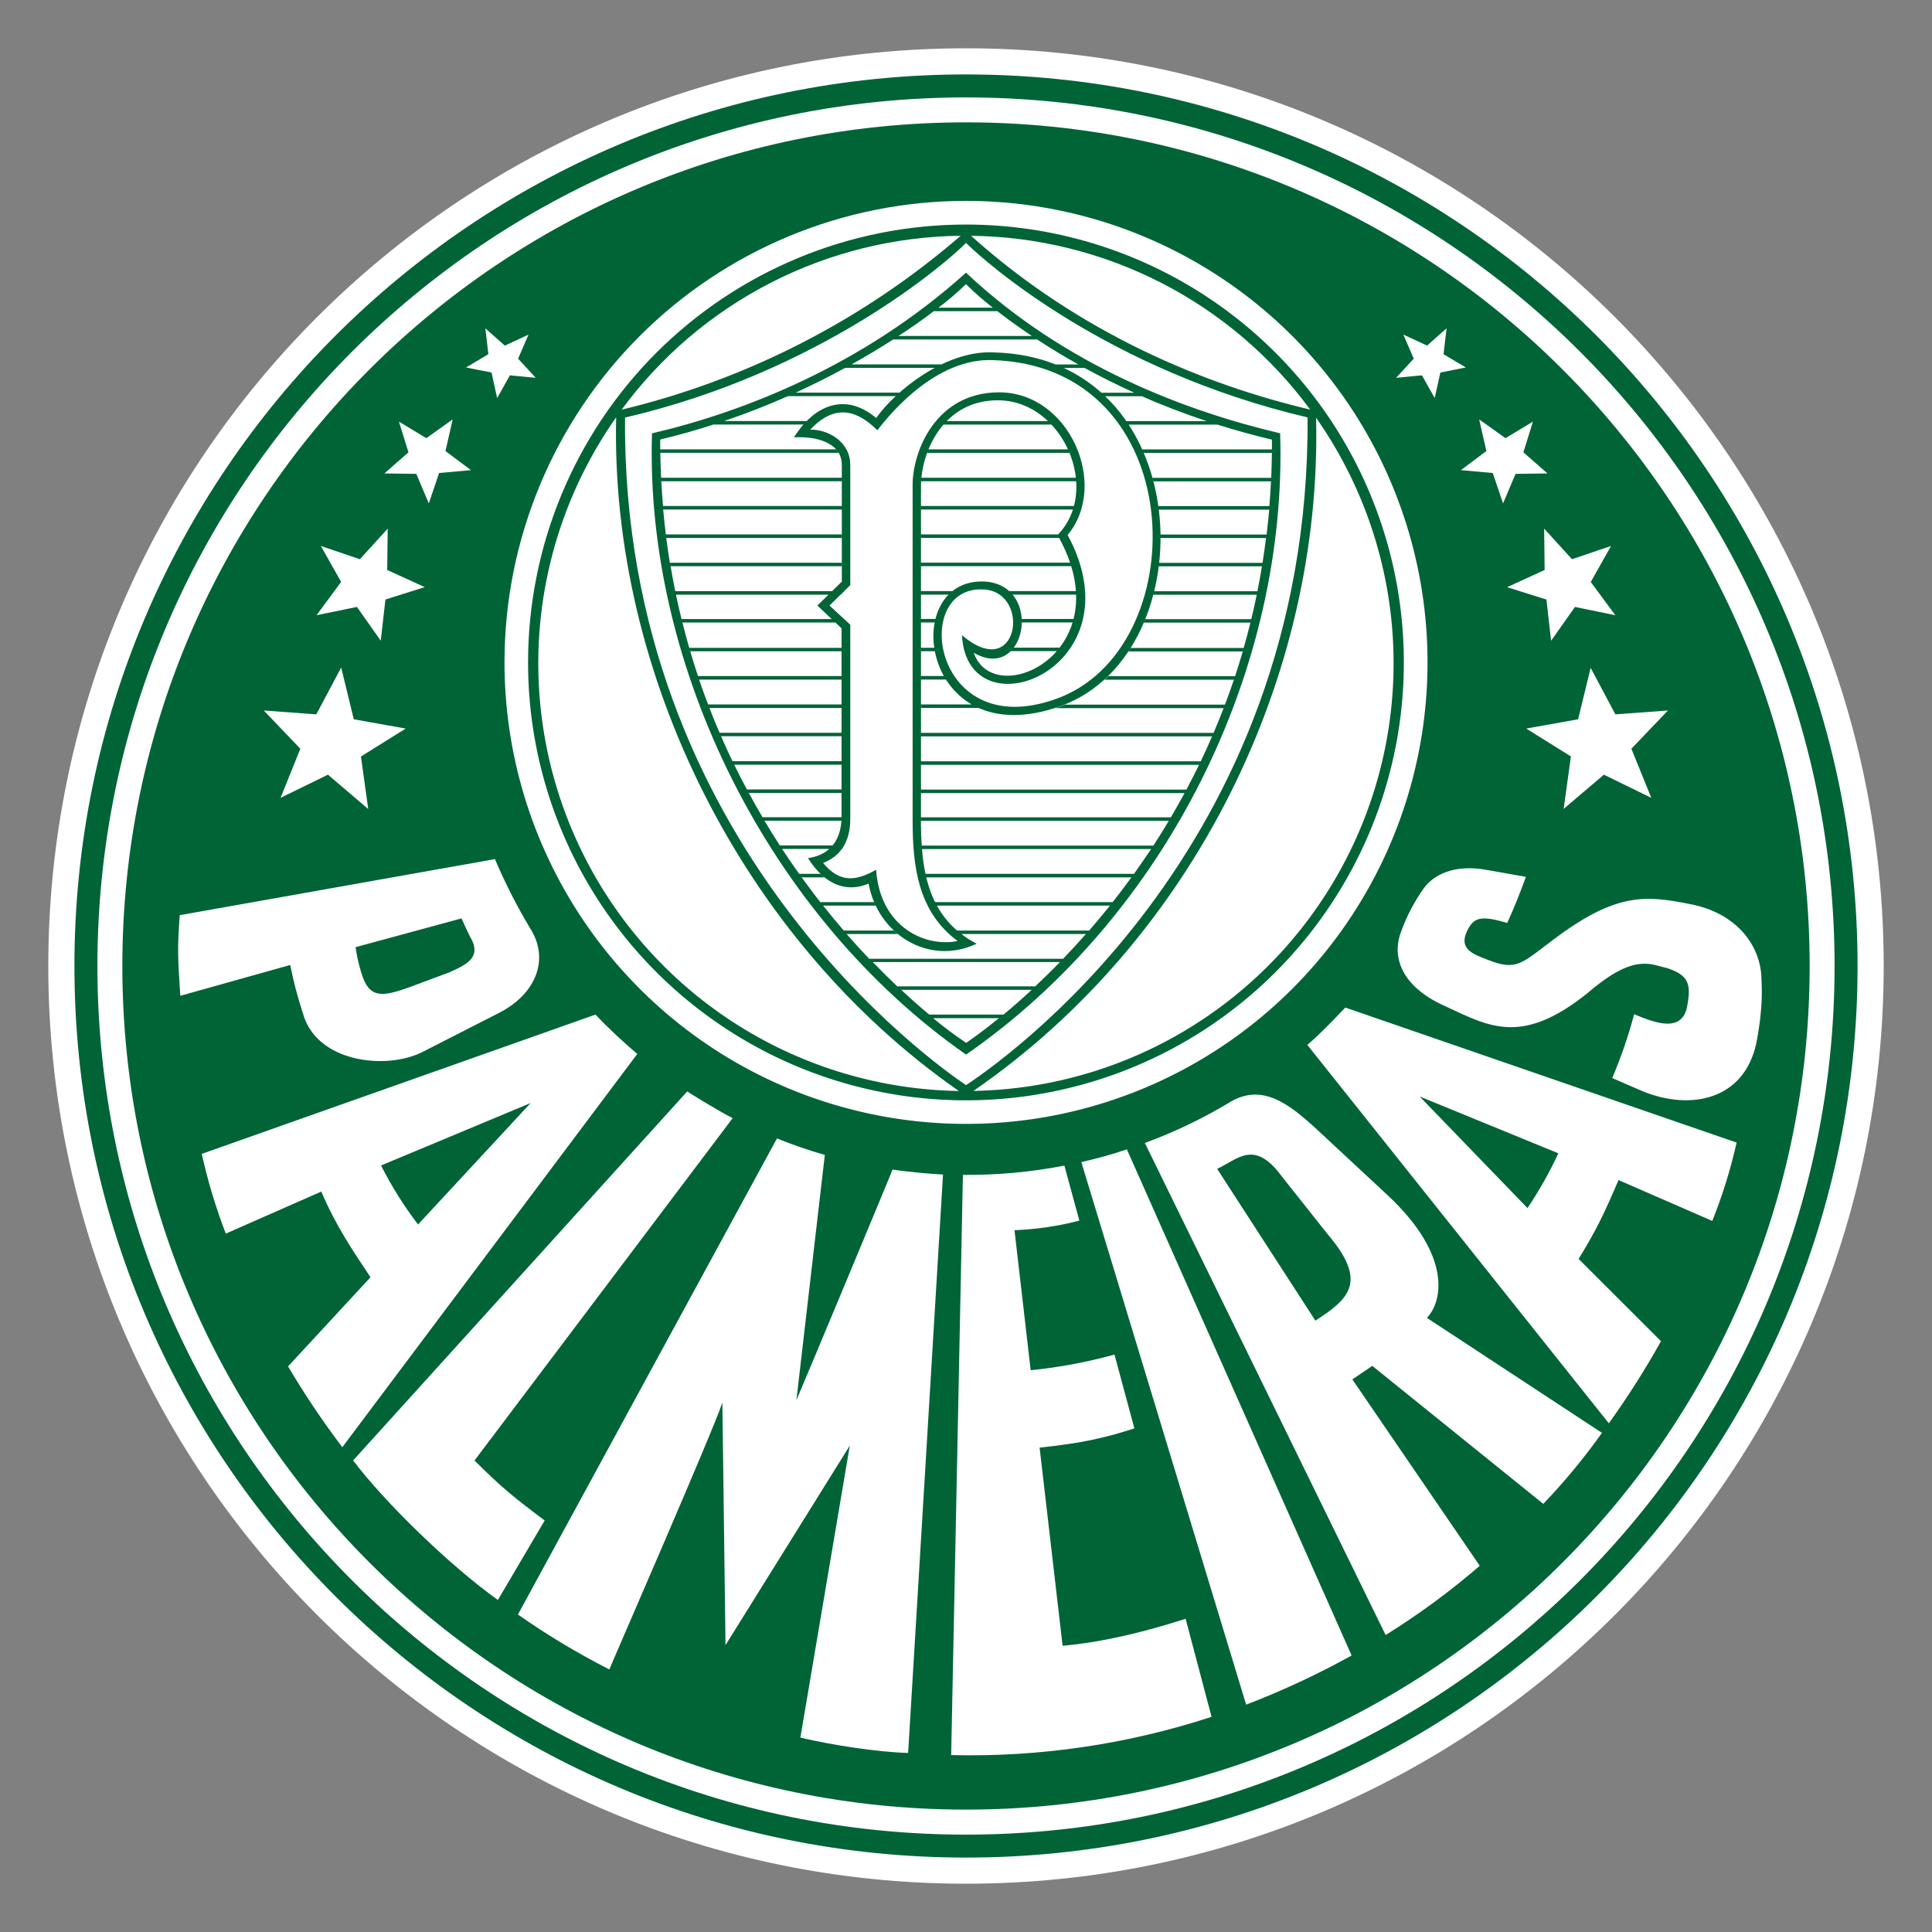
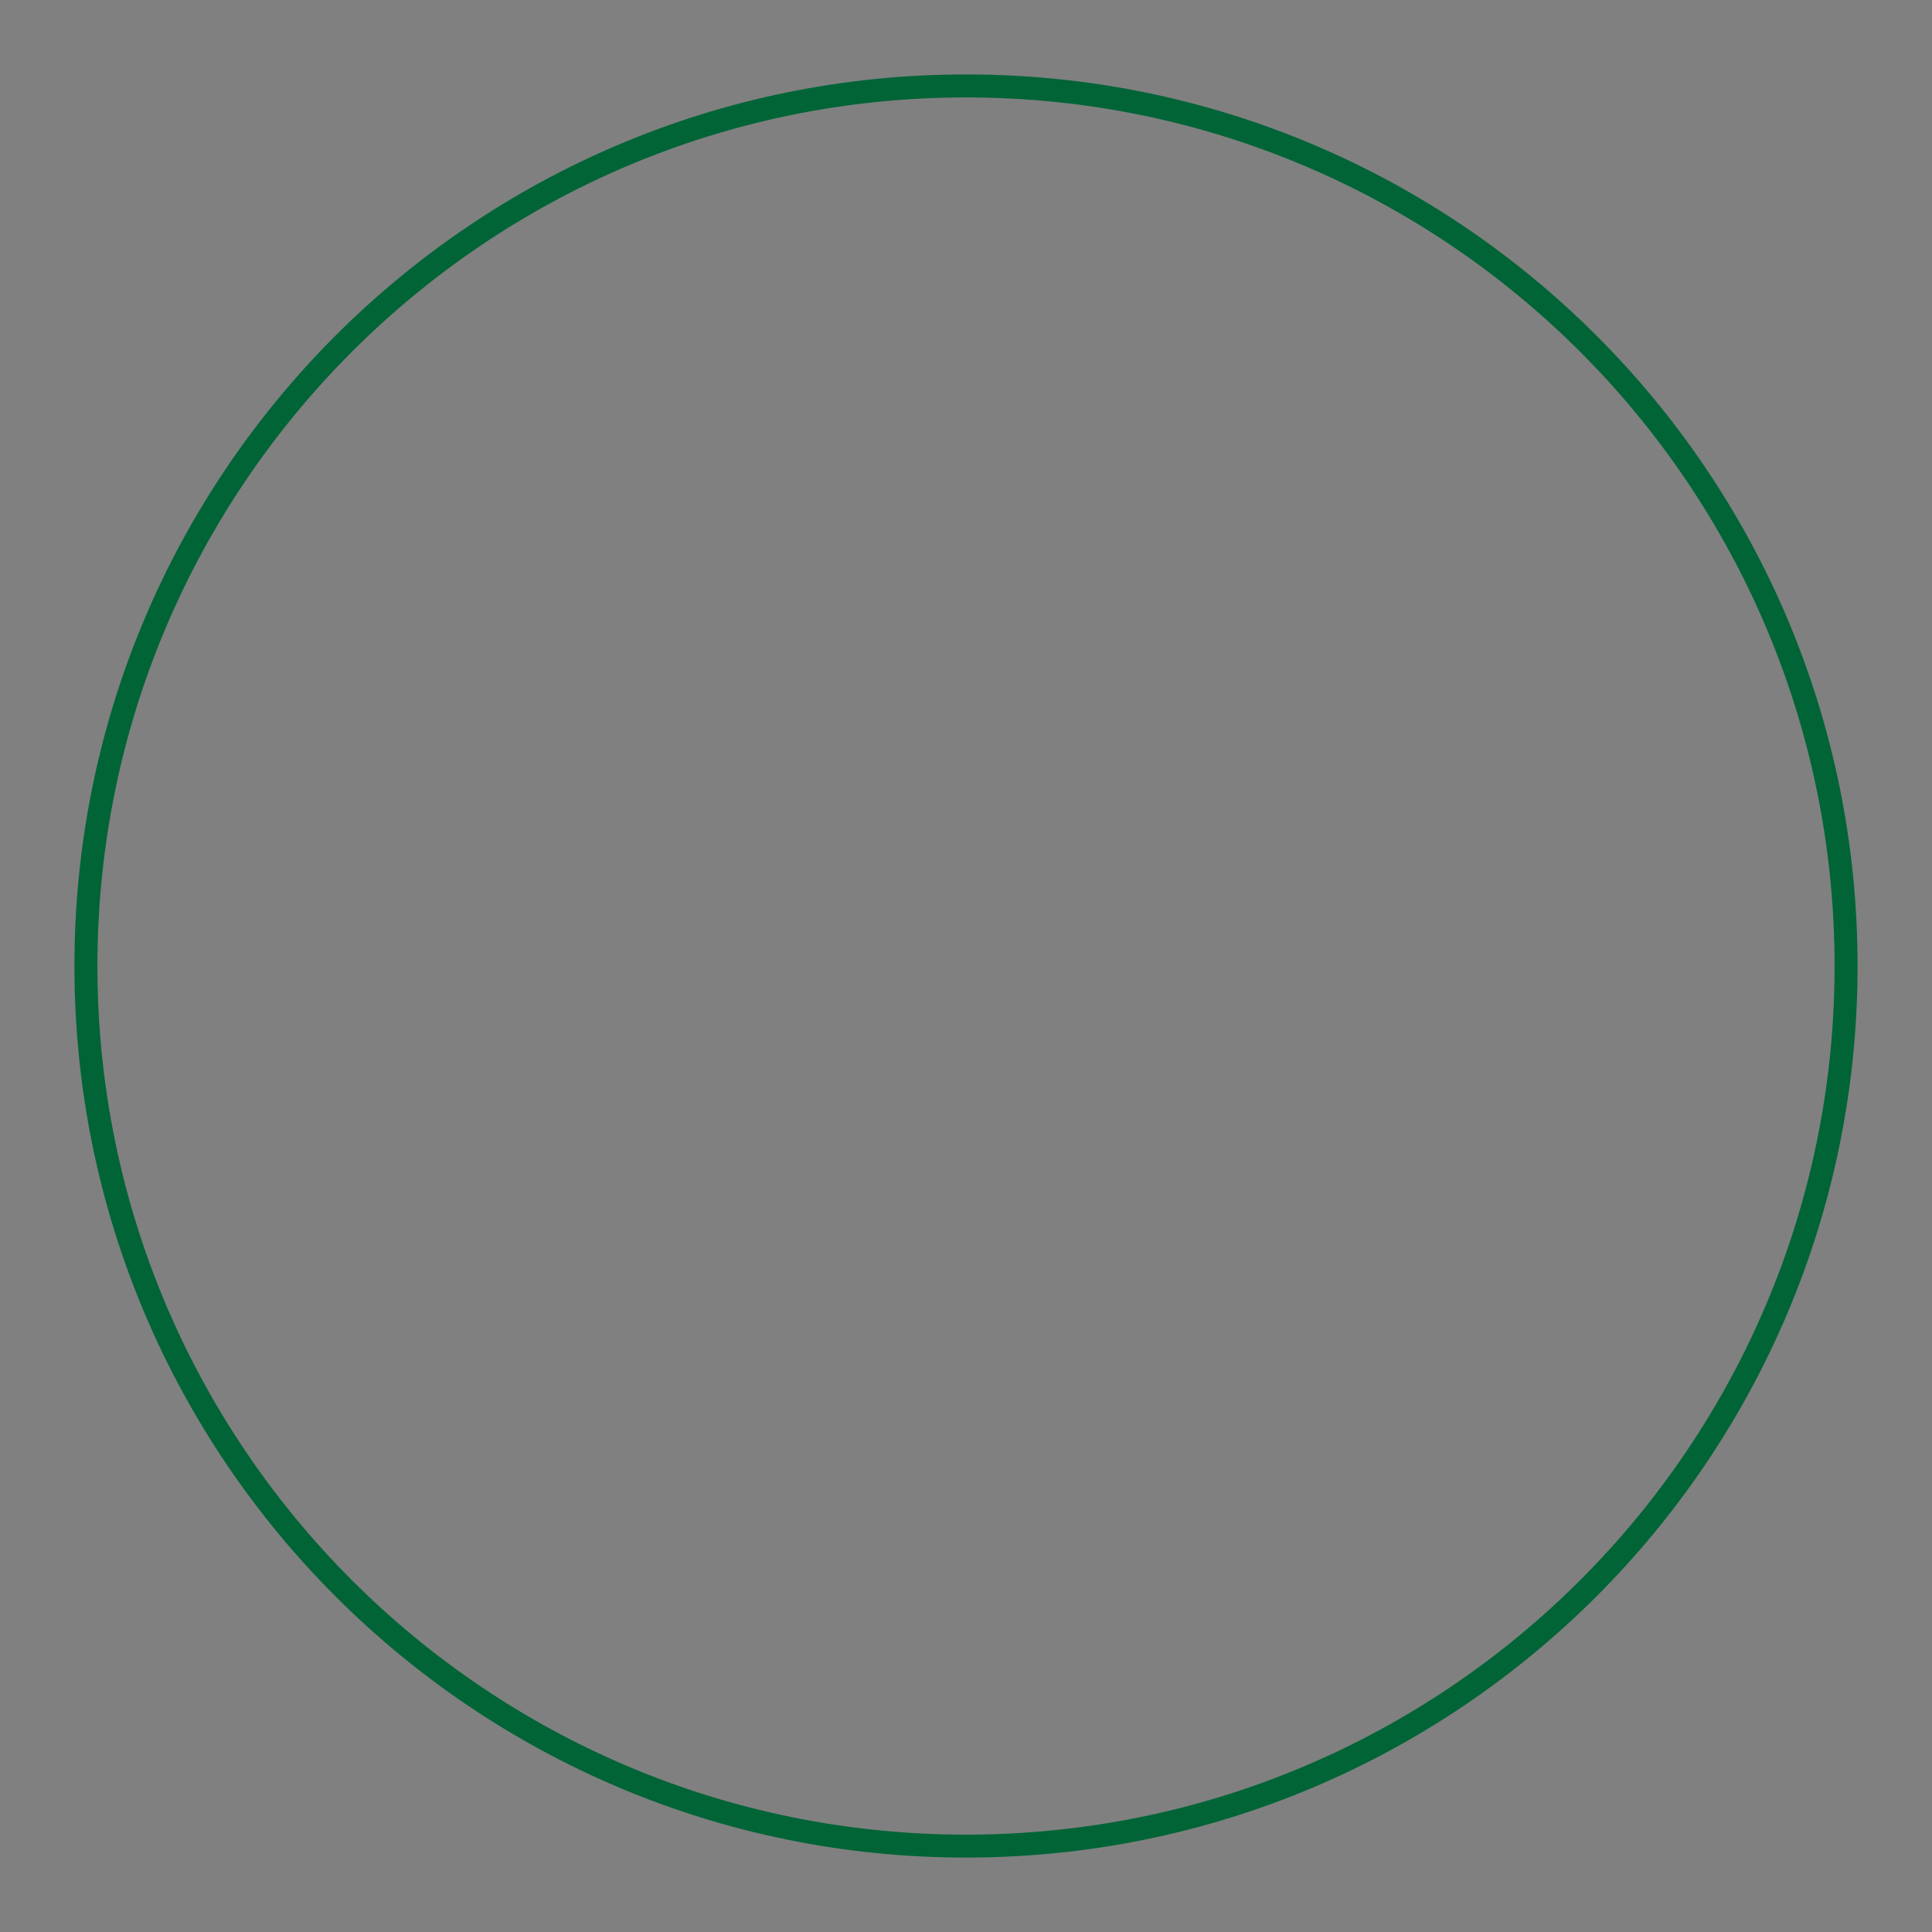
<svg xmlns="http://www.w3.org/2000/svg" width="40" height="40" viewBox="0 0 40 40" fill="none">
  <rect x="0" y="0" width="40" height="40" fill="#808080" stroke="none" />
-   <path fill-rule="evenodd" clip-rule="evenodd" d="M20 1C30.493 1 39 9.506 39 20C39 30.495 30.493 39 20 39C9.506 39 1 30.493 1 20C1 9.507 9.506 1 20 1Z" fill="white" />
  <path fill-rule="evenodd" clip-rule="evenodd" d="M20 1.541C30.195 1.541 38.459 9.805 38.459 20C38.459 30.195 30.195 38.459 20 38.459C9.805 38.459 1.541 30.195 1.541 20C1.541 9.806 9.805 1.541 20 1.541ZM20 2.017C29.932 2.017 37.983 10.068 37.983 20C37.983 29.933 29.93 37.984 20 37.984C10.069 37.984 2.017 29.93 2.017 20C2.017 10.07 10.068 2.017 20 2.017Z" fill="#006437" />
-   <path fill-rule="evenodd" clip-rule="evenodd" d="M20 2.533C29.647 2.533 37.467 10.354 37.467 20C37.467 29.646 29.647 37.466 20 37.466C10.352 37.466 2.533 29.646 2.533 20C2.533 10.353 10.353 2.533 20 2.533ZM20 4.159C21.89 4.159 23.737 4.719 25.308 5.769C26.88 6.819 28.105 8.311 28.828 10.057C29.551 11.803 29.741 13.724 29.372 15.578C29.003 17.431 28.093 19.134 26.757 20.47C25.421 21.807 23.718 22.717 21.865 23.086C20.011 23.454 18.09 23.265 16.344 22.542C14.598 21.819 13.106 20.594 12.056 19.023C11.006 17.451 10.445 15.604 10.445 13.714C10.445 11.18 11.452 8.75 13.244 6.958C15.036 5.166 17.466 4.159 20 4.159ZM10.247 17.787C10.455 18.277 10.696 18.752 10.969 19.208C11.385 19.847 11.109 20.573 10.332 20.971L8.741 21.783C7.981 22.162 6.542 21.992 6.27 20.974C6.162 20.648 6.075 20.316 6.009 19.979L3.733 20.617C3.679 19.793 3.672 19.65 3.721 18.948L10.247 17.787ZM9.554 19.015L7.362 19.61C7.387 19.789 7.426 19.966 7.48 20.138C7.639 20.667 7.885 20.656 8.502 20.43L9.304 20.131C9.625 19.987 9.946 19.843 9.777 19.477C9.667 19.278 9.554 19.004 9.554 19.014V19.015ZM12.329 21.007C12.579 21.271 12.889 21.562 13.194 21.821L7.087 29.963C6.681 29.427 6.306 28.868 5.964 28.29L7.671 26.444C7.294 25.876 6.961 25.394 6.652 24.67L4.675 25.541C4.468 25.004 4.302 24.452 4.177 23.89L12.326 21.007H12.329ZM10.982 22.839L7.889 24.13C8.106 24.56 8.363 24.969 8.655 25.352L10.982 22.842V22.839ZM7.311 30.237L14.23 22.595C14.203 22.588 14.855 22.991 15.169 23.15L9.824 30.238C10.383 30.793 10.595 30.968 11.277 31.48L10.308 33.126C9.291 32.396 7.958 31.096 7.309 30.234L7.311 30.237ZM10.724 33.426L16.086 23.571C16.411 23.701 16.741 23.815 17.077 23.912L16.489 28.988C16.649 28.621 18.479 24.232 18.479 24.214C18.759 24.259 19.29 24.308 19.524 24.317L18.802 36.293C18.187 36.276 17.241 36.134 16.571 35.975L17.594 29.93L15.021 34.06L14.956 29.04C14.743 29.677 12.616 34.546 12.616 34.564C11.958 34.229 11.325 33.849 10.721 33.425L10.724 33.426ZM22.035 24.133C21.344 24.267 20.641 24.331 19.936 24.324L19.693 36.337C21.522 36.382 23.345 36.114 25.084 35.545L24.547 33.515C23.683 33.792 22.839 33.998 22 34.074L21.524 29.972C22.392 29.879 22.866 29.774 23.486 29.573L23.074 28.045C22.506 28.202 21.925 28.311 21.339 28.369L21.004 25.47C21.457 25.452 21.908 25.386 22.347 25.272L22.038 24.137L22.035 24.133ZM22.388 24.061C22.751 23.975 22.989 23.911 23.331 23.797L27.984 34.275C27.281 34.665 26.551 35.005 25.8 35.293L22.388 24.061ZM28.688 33.851L23.703 23.664C24.302 23.444 24.88 23.169 25.427 22.842C26.113 22.401 26.682 22.848 27.261 23.38L28.717 24.734C30.098 26.018 29.847 26.977 29.542 27.285L33.167 29.666C32.798 30.185 32.392 30.676 31.952 31.136L28.412 28.279L27.999 28.559L30.637 32.418C30.025 32.946 29.373 33.426 28.686 33.853L28.688 33.851ZM27.234 27.343C27.92 26.897 28.335 26.547 27.489 25.555L26.544 24.363C25.968 23.576 25.631 24.001 25.2 24.2L27.234 27.343ZM27.852 20.861C27.608 21.117 27.357 21.383 27.067 21.634L33.309 29.468C33.701 28.922 34.062 28.355 34.389 27.768L32.683 26.064C33.05 25.47 33.211 25.129 33.51 24.432L35.451 25.278C35.662 24.751 35.83 24.209 35.955 23.656L27.855 20.861H27.852ZM29.392 22.701L32.264 23.878C32.081 24.272 31.867 24.651 31.625 25.012L29.392 22.701ZM31.202 19.115C31.345 18.808 31.47 18.487 31.593 18.154L30.73 18.002C30.101 17.901 29.686 18.109 29.482 18.385C29.282 18.665 29.122 18.972 29.006 19.296C28.857 19.673 28.867 20.363 29.931 20.837C30.855 21.263 31.55 21.689 33.017 20.437C33.876 19.744 34.206 19.979 34.519 20.044C34.97 20.195 35.017 20.378 34.928 20.85C34.81 21.434 34.15 21.124 33.833 20.999C33.714 21.45 33.562 21.891 33.379 22.32C33.571 22.401 33.81 22.51 34.026 22.6C35.004 22.992 36.108 22.779 36.363 21.596C36.517 20.8 36.47 20.413 36.47 20.274C36.456 19.539 35.915 18.887 34.978 18.716C34.064 18.533 33.454 18.483 32.176 19.443C31.52 19.93 31.411 20.113 30.816 19.877C30.5 19.757 30.196 19.65 30.373 19.279C30.509 18.993 30.651 18.945 31.21 19.11L31.202 19.115ZM10.941 6.93L10.727 7.426L11.091 7.822L10.557 7.771L10.293 8.242L10.177 7.713L9.648 7.608L10.111 7.334L10.049 6.799L10.452 7.156L10.939 6.93H10.941ZM9.371 8.689L9.223 9.338L9.751 9.734L9.091 9.793L8.878 10.423L8.619 9.811L7.958 9.802L8.457 9.365L8.259 8.729L8.827 9.072L9.367 8.687L9.371 8.689ZM8.027 10.943L8.017 11.801L8.794 12.156L7.98 12.412L7.883 13.265L7.39 12.566L6.554 12.737L7.063 12.048L6.643 11.304L7.451 11.578L8.027 10.945V10.943ZM7.065 13.826L7.325 14.892L8.399 15.084L7.473 15.663L7.624 16.75L6.79 16.039L5.809 16.518L6.218 15.502L5.461 14.71L6.549 14.79L7.062 13.824L7.065 13.826ZM32.933 13.826L32.673 14.892L31.599 15.084L32.524 15.661L32.374 16.747L33.207 16.039L34.188 16.518L33.776 15.502L34.533 14.71L33.445 14.79L32.931 13.824L32.933 13.826ZM31.97 10.943L31.98 11.801L31.203 12.157L32.017 12.413L32.114 13.266L32.608 12.566L33.444 12.738L32.935 12.049L33.355 11.304L32.547 11.578L31.97 10.945V10.943ZM30.626 8.689L30.774 9.338L30.246 9.734L30.906 9.793L31.119 10.423L31.378 9.811L32.039 9.802L31.54 9.365L31.738 8.729L31.17 9.072L30.63 8.687L30.626 8.689ZM29.056 6.93L29.27 7.426L28.905 7.822L29.44 7.771L29.704 8.242L29.821 7.713L30.349 7.608L29.887 7.334L29.95 6.797L29.547 7.155L29.059 6.929L29.056 6.93Z" fill="#006437" />
-   <path fill-rule="evenodd" clip-rule="evenodd" d="M19.999 4.649C21.792 4.649 23.545 5.18 25.036 6.177C26.527 7.173 27.689 8.589 28.375 10.245C29.061 11.902 29.241 13.725 28.891 15.484C28.541 17.242 27.677 18.858 26.409 20.126C25.141 21.394 23.526 22.257 21.767 22.607C20.008 22.957 18.186 22.777 16.529 22.091C14.872 21.404 13.456 20.242 12.46 18.751C11.464 17.26 10.932 15.507 10.933 13.714C10.933 11.31 11.888 9.004 13.588 7.304C15.289 5.604 17.594 4.649 19.999 4.649ZM27.248 8.649C27.377 13.967 24.749 19.416 20.155 22.586C21.762 22.558 23.33 22.093 24.693 21.24C26.055 20.388 27.16 19.181 27.889 17.749C28.618 16.317 28.944 14.713 28.831 13.11C28.718 11.507 28.171 9.965 27.248 8.649ZM19.85 22.586C15.357 19.461 12.632 13.927 12.757 8.64C11.831 9.956 11.282 11.499 11.167 13.104C11.053 14.708 11.377 16.314 12.106 17.748C12.835 19.182 13.941 20.39 15.305 21.243C16.669 22.096 18.24 22.561 19.848 22.588L19.85 22.586ZM12.87 8.482C15.464 7.86 17.872 6.625 19.89 4.881C18.521 4.897 17.175 5.23 15.956 5.855C14.738 6.48 13.681 7.379 12.87 8.482ZM20.105 4.882C22.373 6.919 24.966 7.97 27.126 8.48C26.314 7.377 25.257 6.478 24.039 5.854C22.82 5.23 21.474 4.897 20.105 4.882ZM27.072 8.642C22.929 7.671 20.396 5.425 20.001 5.029C19.614 5.425 17.001 7.702 12.941 8.645C12.861 17.516 19.423 22.077 20.001 22.467C20.576 22.082 27.13 17.682 27.072 8.642Z" fill="#006437" />
-   <path d="M26.504 8.971C26.663 13.864 24.15 18.961 20.001 21.834C15.95 19.007 13.345 13.832 13.499 8.972C15.38 8.534 17.869 7.568 20 5.645C22.048 7.575 24.561 8.514 26.504 8.971ZM19.428 6.37H20.555C20.36 6.219 20.174 6.056 19.999 5.883C19.82 6.058 19.629 6.221 19.428 6.37ZM20.648 6.443H19.334C19.13 6.596 18.886 6.773 18.602 6.956H21.363C21.085 6.77 20.847 6.596 20.649 6.443H20.648ZM21.476 7.028H18.492C18.234 7.194 17.946 7.368 17.633 7.544H19.5C19.453 7.567 19.405 7.591 19.358 7.616H17.499C17.182 7.789 16.839 7.962 16.474 8.129H18.627C18.6 8.153 18.573 8.177 18.548 8.202H16.312C15.9 8.385 15.459 8.559 14.991 8.717H16.703C16.68 8.741 16.658 8.764 16.637 8.789H14.774C14.419 8.904 14.051 9.009 13.669 9.1C13.669 9.166 13.669 9.235 13.669 9.303H17.308C17.328 9.325 17.346 9.349 17.361 9.375H13.671C13.674 9.549 13.679 9.721 13.688 9.891H17.429V9.964H13.691C13.701 10.137 13.713 10.307 13.727 10.476H17.429V10.549H13.73C13.746 10.723 13.765 10.895 13.785 11.065H17.427V11.138H13.794C13.816 11.311 13.841 11.482 13.868 11.651H17.426V11.723H13.884C13.913 11.897 13.945 12.069 13.98 12.239H17.481L17.407 12.312H13.995C14.031 12.482 14.069 12.651 14.11 12.817H17.223L17.299 12.889H14.129C14.173 13.066 14.22 13.241 14.27 13.413H17.431V13.484H14.29C14.341 13.657 14.395 13.828 14.451 13.997H17.429V14.07H14.474C14.534 14.245 14.595 14.416 14.66 14.585H17.428V14.658H14.688C14.756 14.834 14.825 15.005 14.898 15.171H17.429V15.243H14.929C15.005 15.419 15.084 15.591 15.164 15.759H17.429V15.832H15.201C15.286 16.008 15.374 16.179 15.465 16.345H17.432V16.417H15.503C15.596 16.589 15.691 16.756 15.787 16.919H17.431C17.431 16.944 17.431 16.968 17.431 16.992H15.827C15.931 17.167 16.038 17.338 16.146 17.504H17.248C17.228 17.53 17.206 17.554 17.182 17.576H16.192C16.308 17.752 16.426 17.924 16.545 18.092H16.986C17.013 18.118 17.04 18.142 17.067 18.165H16.597C16.729 18.342 16.854 18.514 16.983 18.677H18.096C18.107 18.702 18.118 18.726 18.129 18.75H17.042C17.185 18.93 17.327 19.102 17.469 19.266H18.503C18.53 19.291 18.558 19.315 18.585 19.338H17.528C17.687 19.52 17.843 19.691 17.996 19.851H22.01C22.164 19.691 22.322 19.52 22.482 19.338H19.9C19.869 19.315 19.84 19.291 19.811 19.266H22.55C22.692 19.102 22.835 18.93 22.98 18.75H19.397C19.384 18.726 19.372 18.702 19.359 18.677H23.036C23.166 18.514 23.295 18.343 23.425 18.165H19.179C19.173 18.141 19.168 18.116 19.163 18.092H23.478C23.596 17.926 23.714 17.755 23.832 17.579H19.09C19.09 17.555 19.087 17.531 19.085 17.507H23.88C23.987 17.341 24.094 17.171 24.199 16.994H19.069C19.069 16.971 19.069 16.946 19.069 16.922H24.241C24.338 16.758 24.432 16.591 24.525 16.42H19.07V16.348H24.564C24.652 16.181 24.739 16.01 24.825 15.835H19.07V15.762H24.86C24.941 15.593 25.019 15.421 25.095 15.246H19.07V15.173H25.126C25.198 15.005 25.267 14.835 25.334 14.661H21.853L21.973 14.62C22 14.61 22.026 14.599 22.052 14.589H25.361C25.427 14.42 25.487 14.248 25.546 14.073H22.871C22.896 14.049 22.923 14.025 22.947 14H25.571C25.626 13.832 25.68 13.661 25.73 13.487H23.367L23.415 13.415H25.749C25.798 13.243 25.845 13.069 25.889 12.891H23.686C23.696 12.867 23.706 12.843 23.715 12.819H25.906C25.947 12.653 25.985 12.485 26.019 12.314H23.882C23.889 12.29 23.894 12.266 23.9 12.241H26.033C26.067 12.072 26.099 11.9 26.127 11.725H23.994C23.994 11.701 23.999 11.677 24.002 11.653H26.139C26.166 11.484 26.19 11.313 26.212 11.139H24.032C24.032 11.116 24.032 11.091 24.032 11.067H26.224C26.244 10.897 26.262 10.725 26.278 10.551H23.994C23.994 10.527 23.988 10.503 23.984 10.478H26.281C26.294 10.309 26.306 10.138 26.314 9.966H23.883C23.877 9.941 23.87 9.918 23.863 9.893H26.319C26.326 9.723 26.331 9.551 26.333 9.377H23.682C23.672 9.353 23.661 9.329 23.65 9.305H26.334C26.334 9.239 26.334 9.173 26.334 9.102C25.942 9.01 25.566 8.904 25.206 8.791H23.37C23.354 8.767 23.338 8.743 23.321 8.719H24.984C24.506 8.56 24.059 8.389 23.645 8.204H22.883C22.857 8.179 22.83 8.155 22.804 8.131H23.484C23.114 7.964 22.772 7.791 22.456 7.618H22.022C21.967 7.593 21.91 7.569 21.853 7.546H22.326C22.011 7.369 21.726 7.195 21.473 7.029L21.476 7.028ZM19.5 7.544H19.698C19.646 7.566 19.595 7.59 19.544 7.616H19.355C19.402 7.591 19.449 7.566 19.497 7.544H19.5ZM18.63 8.128H18.834C18.807 8.152 18.782 8.176 18.756 8.201H18.546L18.625 8.128H18.63ZM16.708 8.717H16.828C16.806 8.74 16.785 8.764 16.762 8.789H16.639C16.66 8.764 16.683 8.74 16.705 8.717H16.708ZM17.312 9.302H17.467C17.474 9.326 17.479 9.35 17.482 9.375H17.365C17.349 9.349 17.332 9.324 17.312 9.302ZM17.431 9.89H17.483V9.963H17.431V9.89ZM17.431 10.475H17.483V10.548H17.432V10.475H17.431ZM17.431 11.063H17.482V11.136H17.432V11.063H17.431ZM17.431 11.648H17.48V11.721H17.431V11.648ZM17.225 12.813H17.331L17.397 12.886H17.303L17.227 12.813H17.225ZM17.431 13.408H17.482V13.484H17.431V13.412V13.408ZM17.431 13.993H17.48V14.066H17.431V13.993ZM17.431 14.581H17.48V14.653H17.431V14.581ZM17.431 15.166H17.479V15.239H17.431V15.166ZM17.431 15.754H17.477V15.826H17.431V15.754ZM17.431 16.339H17.477V16.411H17.431V16.339ZM17.431 16.913H17.476V16.986H17.429C17.429 16.962 17.429 16.938 17.429 16.913H17.431ZM17.248 17.5H17.46C17.457 17.519 17.453 17.538 17.449 17.555L17.437 17.572H17.18C17.204 17.55 17.226 17.526 17.246 17.5H17.248ZM16.989 18.088H17.149C17.186 18.113 17.224 18.138 17.264 18.161H17.071C17.044 18.138 17.017 18.114 16.989 18.088ZM18.1 18.673H18.258C18.269 18.697 18.28 18.722 18.292 18.746H18.132C18.121 18.722 18.11 18.698 18.1 18.673ZM18.506 19.261H18.663C18.689 19.286 18.715 19.31 18.743 19.334H18.588C18.56 19.311 18.533 19.287 18.506 19.261ZM19.902 19.334H19.708C19.682 19.311 19.657 19.286 19.634 19.261H19.813C19.841 19.286 19.871 19.31 19.902 19.334ZM19.399 18.746H19.274C19.262 18.722 19.25 18.698 19.239 18.673H19.362C19.374 18.698 19.386 18.722 19.4 18.746H19.399ZM19.181 18.161H19.053C19.047 18.136 19.041 18.113 19.035 18.088H19.167C19.172 18.113 19.178 18.136 19.184 18.161H19.181ZM19.092 17.572H18.946V17.562V17.5H19.087C19.087 17.525 19.091 17.549 19.093 17.572H19.092ZM19.071 16.988H18.946V16.918H19.071C19.071 16.943 19.071 16.967 19.071 16.991V16.988ZM19.071 16.414H18.947V16.342H19.071V16.414ZM19.071 15.829H18.947V15.756H19.071V15.829ZM19.071 15.24H18.948V15.167H19.07V15.24H19.071ZM21.853 14.655H21.266C21.416 14.645 21.565 14.621 21.711 14.583H22.052C22.026 14.593 21.999 14.605 21.973 14.614C21.932 14.629 21.892 14.642 21.853 14.655ZM22.871 14.067H22.763C22.791 14.044 22.82 14.019 22.848 13.994H22.947C22.923 14.019 22.896 14.044 22.871 14.067ZM23.368 13.482H23.297L23.346 13.41H23.416L23.368 13.482ZM23.686 12.887H23.627C23.637 12.864 23.648 12.839 23.659 12.815H23.715C23.706 12.839 23.697 12.864 23.686 12.887ZM23.884 12.31H23.832C23.839 12.286 23.846 12.262 23.852 12.237H23.902C23.896 12.262 23.891 12.286 23.884 12.31ZM23.997 11.722H23.951C23.954 11.698 23.958 11.674 23.96 11.649H24.005C24.005 11.674 23.999 11.698 23.997 11.722ZM24.032 11.137H23.992C23.992 11.113 23.992 11.089 23.992 11.064H24.032C24.032 11.089 24.032 11.113 24.032 11.137H24.032ZM23.997 10.549H23.963C23.96 10.525 23.956 10.501 23.954 10.476H23.987L23.997 10.549ZM23.884 9.964H23.854C23.848 9.939 23.84 9.916 23.834 9.891H23.861C23.868 9.915 23.875 9.939 23.881 9.964H23.884ZM23.686 9.375H23.663C23.653 9.351 23.641 9.327 23.631 9.303H23.654C23.665 9.327 23.675 9.352 23.686 9.375ZM23.373 8.79H23.351C23.335 8.766 23.32 8.742 23.303 8.718H23.324C23.341 8.742 23.357 8.766 23.373 8.79ZM22.887 8.202H22.852C22.826 8.178 22.799 8.153 22.771 8.13H22.807C22.834 8.154 22.861 8.178 22.887 8.202ZM22.024 7.617H21.906C21.84 7.591 21.77 7.566 21.698 7.544H21.855C21.912 7.567 21.969 7.591 22.024 7.617ZM18.956 13.411H19.076V13.484H18.956V13.412V13.411ZM19.075 13.411H19.35C19.354 13.435 19.358 13.459 19.363 13.483H19.075V13.411ZM19.35 13.411H19.449C19.454 13.435 19.461 13.459 19.468 13.483H19.363C19.358 13.459 19.354 13.435 19.35 13.411ZM18.954 13.996H19.075V14.069H18.954V13.996ZM19.075 13.996H19.548C19.562 14.021 19.577 14.045 19.591 14.069H19.075V13.996ZM19.548 13.996H19.726C19.745 14.021 19.764 14.045 19.784 14.069H19.591C19.577 14.044 19.562 14.021 19.548 13.996ZM18.954 14.584H19.075V14.657H18.954V14.584ZM19.075 14.584H20.124C20.17 14.611 20.217 14.635 20.266 14.657H19.077V14.584H19.075ZM20.124 14.584H20.577C20.708 14.623 20.843 14.648 20.98 14.657H20.26C20.211 14.634 20.165 14.61 20.119 14.584H20.124ZM19.491 8.718H19.61C19.587 8.741 19.564 8.766 19.544 8.79H19.427C19.448 8.766 19.47 8.742 19.493 8.718H19.491ZM19.61 8.718H21.702C21.727 8.741 21.751 8.766 21.774 8.79H19.539C19.56 8.766 19.582 8.741 19.605 8.718H19.61ZM21.702 8.718H21.869C21.889 8.742 21.909 8.766 21.928 8.79H21.774C21.751 8.766 21.727 8.741 21.702 8.718ZM19.108 9.303H19.23C19.22 9.327 19.211 9.352 19.201 9.376H19.077L19.107 9.303H19.108ZM19.231 9.303H22.117C22.128 9.327 22.139 9.352 22.149 9.376H19.203C19.212 9.352 19.222 9.327 19.231 9.303ZM22.117 9.303H22.228C22.238 9.327 22.248 9.352 22.257 9.376H22.149C22.139 9.352 22.128 9.327 22.117 9.303ZM18.965 9.891H19.085C19.085 9.916 19.081 9.939 19.079 9.964H18.962C18.962 9.939 18.962 9.916 18.962 9.891H18.965ZM19.085 9.891H22.282C22.282 9.915 22.287 9.939 22.289 9.964H19.079C19.079 9.939 19.082 9.916 19.085 9.891ZM22.282 9.891H22.385C22.385 9.915 22.39 9.939 22.392 9.964H22.289C22.289 9.939 22.285 9.915 22.282 9.891ZM18.961 10.476H19.075V10.549H18.96V10.476H18.961ZM19.075 10.476H22.246C22.239 10.501 22.232 10.525 22.225 10.549H19.071V10.476H19.075ZM22.246 10.476H22.361C22.356 10.501 22.35 10.525 22.343 10.549H22.225C22.232 10.525 22.239 10.501 22.246 10.476ZM18.962 11.064H19.078V11.137H18.962V11.064ZM19.078 11.064H21.918L21.904 11.079C21.915 11.099 21.925 11.118 21.935 11.137H19.071V11.064H19.078ZM21.918 11.064H22.066L22.046 11.087C22.054 11.103 22.061 11.12 22.069 11.136H21.937C21.928 11.117 21.917 11.098 21.906 11.079L21.919 11.064H21.918ZM18.96 11.649H19.077V11.722H18.96V11.649ZM19.077 11.649H22.163L22.187 11.722H19.071V11.649H19.077ZM22.163 11.649H22.27C22.277 11.673 22.285 11.698 22.291 11.722H22.187L22.163 11.649ZM18.959 12.238H19.077V12.311H18.959V12.238ZM19.077 12.238H19.73C19.702 12.26 19.675 12.284 19.65 12.311H19.077V12.238ZM19.73 12.238H19.995C19.942 12.258 19.891 12.282 19.842 12.311H19.653C19.677 12.284 19.704 12.26 19.733 12.238H19.73ZM20.627 12.238H20.901C20.926 12.261 20.949 12.285 20.971 12.311H20.742C20.705 12.282 20.664 12.258 20.621 12.238H20.627ZM20.901 12.238H22.284C22.284 12.262 22.287 12.286 22.288 12.311H20.965C20.944 12.284 20.921 12.26 20.895 12.238H20.901ZM22.284 12.238H22.386C22.386 12.262 22.389 12.286 22.39 12.311H22.288C22.288 12.286 22.288 12.262 22.284 12.238ZM18.958 12.815H19.077V12.889H18.958V12.817L18.958 12.815ZM19.077 12.815H19.377C19.371 12.838 19.366 12.863 19.361 12.887H19.077V12.815H19.077ZM19.377 12.815H19.455C19.448 12.838 19.442 12.863 19.437 12.887H19.355C19.36 12.863 19.365 12.839 19.371 12.815H19.377ZM21.066 12.815H21.163C21.163 12.839 21.163 12.863 21.163 12.887H21.076C21.076 12.864 21.069 12.839 21.065 12.815H21.066ZM21.163 12.815H22.236C22.23 12.839 22.223 12.864 22.216 12.887H21.158C21.158 12.864 21.158 12.839 21.158 12.815H21.163ZM22.236 12.815H22.363C22.359 12.839 22.355 12.864 22.349 12.887H22.217C22.224 12.864 22.231 12.839 22.237 12.815H22.236ZM20.923 13.409H20.998C20.979 13.434 20.958 13.459 20.935 13.481H20.799C20.845 13.466 20.887 13.441 20.923 13.409ZM20.998 13.409H21.938C21.918 13.434 21.898 13.458 21.878 13.481H20.929C20.953 13.459 20.975 13.435 20.995 13.409H20.998ZM21.947 13.409H22.153C22.139 13.434 22.125 13.458 22.11 13.481H21.887C21.907 13.458 21.927 13.434 21.947 13.409ZM21.951 19.918H18.069C18.245 20.1 18.415 20.268 18.576 20.421H21.433C21.596 20.268 21.768 20.101 21.945 19.918H21.951ZM21.361 20.493H18.659C18.87 20.691 19.065 20.862 19.239 21.006H20.776C20.951 20.862 21.148 20.69 21.361 20.493ZM20.683 21.08H19.32C19.538 21.263 19.767 21.433 20.003 21.591C20.09 21.532 20.334 21.362 20.682 21.08H20.683ZM16.776 8.896C17.116 8.884 17.604 9.129 17.604 9.626V12.114L17.174 12.537L17.604 12.934V16.952C17.604 17.233 17.538 17.675 17.041 17.866C17.404 18.305 17.746 18.226 18.139 18.008C18.223 19.219 19.188 19.619 19.826 19.482C18.991 18.868 18.902 17.897 18.895 17.052V10.039C18.895 9.347 19.372 8.123 20.685 8.123C22.152 8.123 22.964 10.051 22.104 11.076C23.603 13.85 20.023 15.243 19.916 13.15C21.081 14.148 21.354 12.284 20.39 12.206C18.82 12.073 19.301 15.498 21.979 14.426C24.753 13.29 24.625 7.562 20.532 7.455C19.59 7.43 18.728 8.176 18.165 8.908C17.729 8.474 17.273 8.365 16.777 8.894L16.776 8.896ZM17.429 12.048V9.628C17.429 9.155 16.883 9.029 16.438 9.055C16.874 8.36 17.52 8.13 18.14 8.654C18.555 8.071 19.574 7.267 20.53 7.295C24.816 7.361 25.001 13.512 21.97 14.614C19.036 15.68 18.581 11.913 20.416 12.042C21.611 12.146 21.235 14.141 20.16 13.514C20.579 14.738 23.264 13.486 21.895 11.078C22.803 10.153 22.015 8.304 20.679 8.288C19.547 8.272 19.073 9.334 19.068 10.054V16.867C19.054 18.074 19.225 19.014 20.221 19.539C19.215 20.01 18.168 19.327 17.984 18.294C17.552 18.477 17.096 18.35 16.729 17.766C17.102 17.717 17.427 17.472 17.423 16.896V13.008L16.923 12.537L17.423 12.048H17.429Z" fill="#006437" />
</svg>